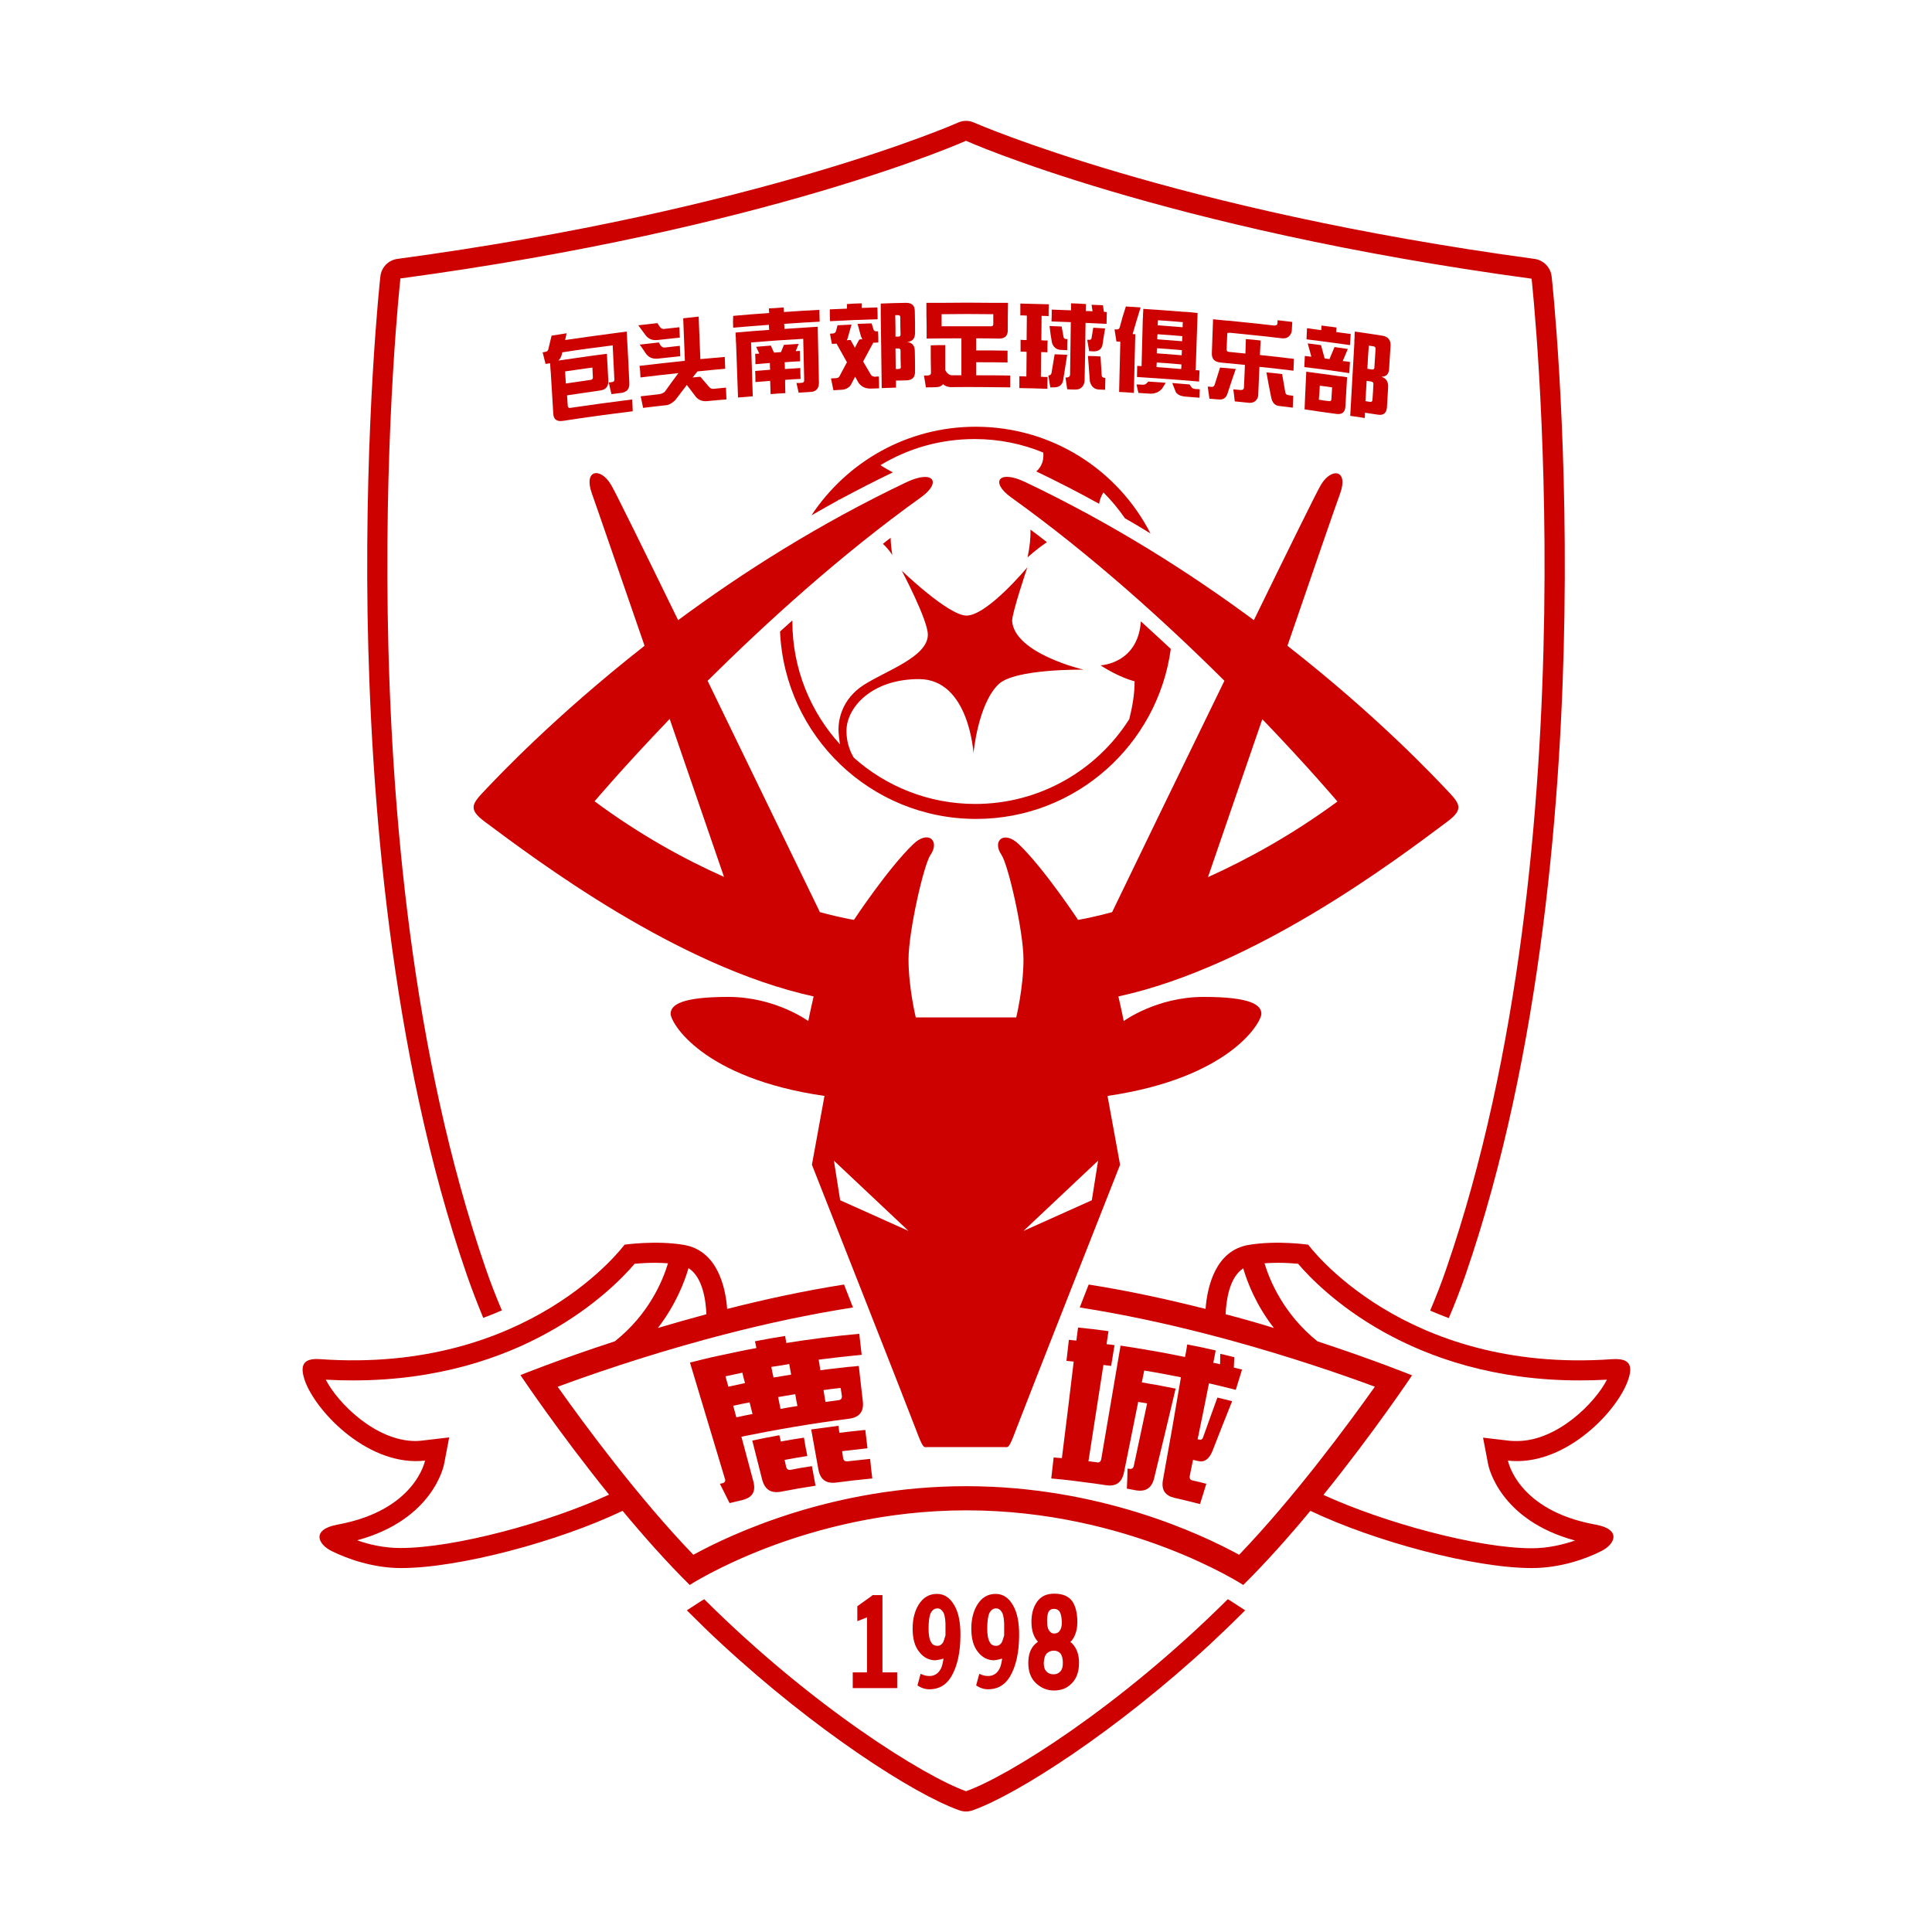
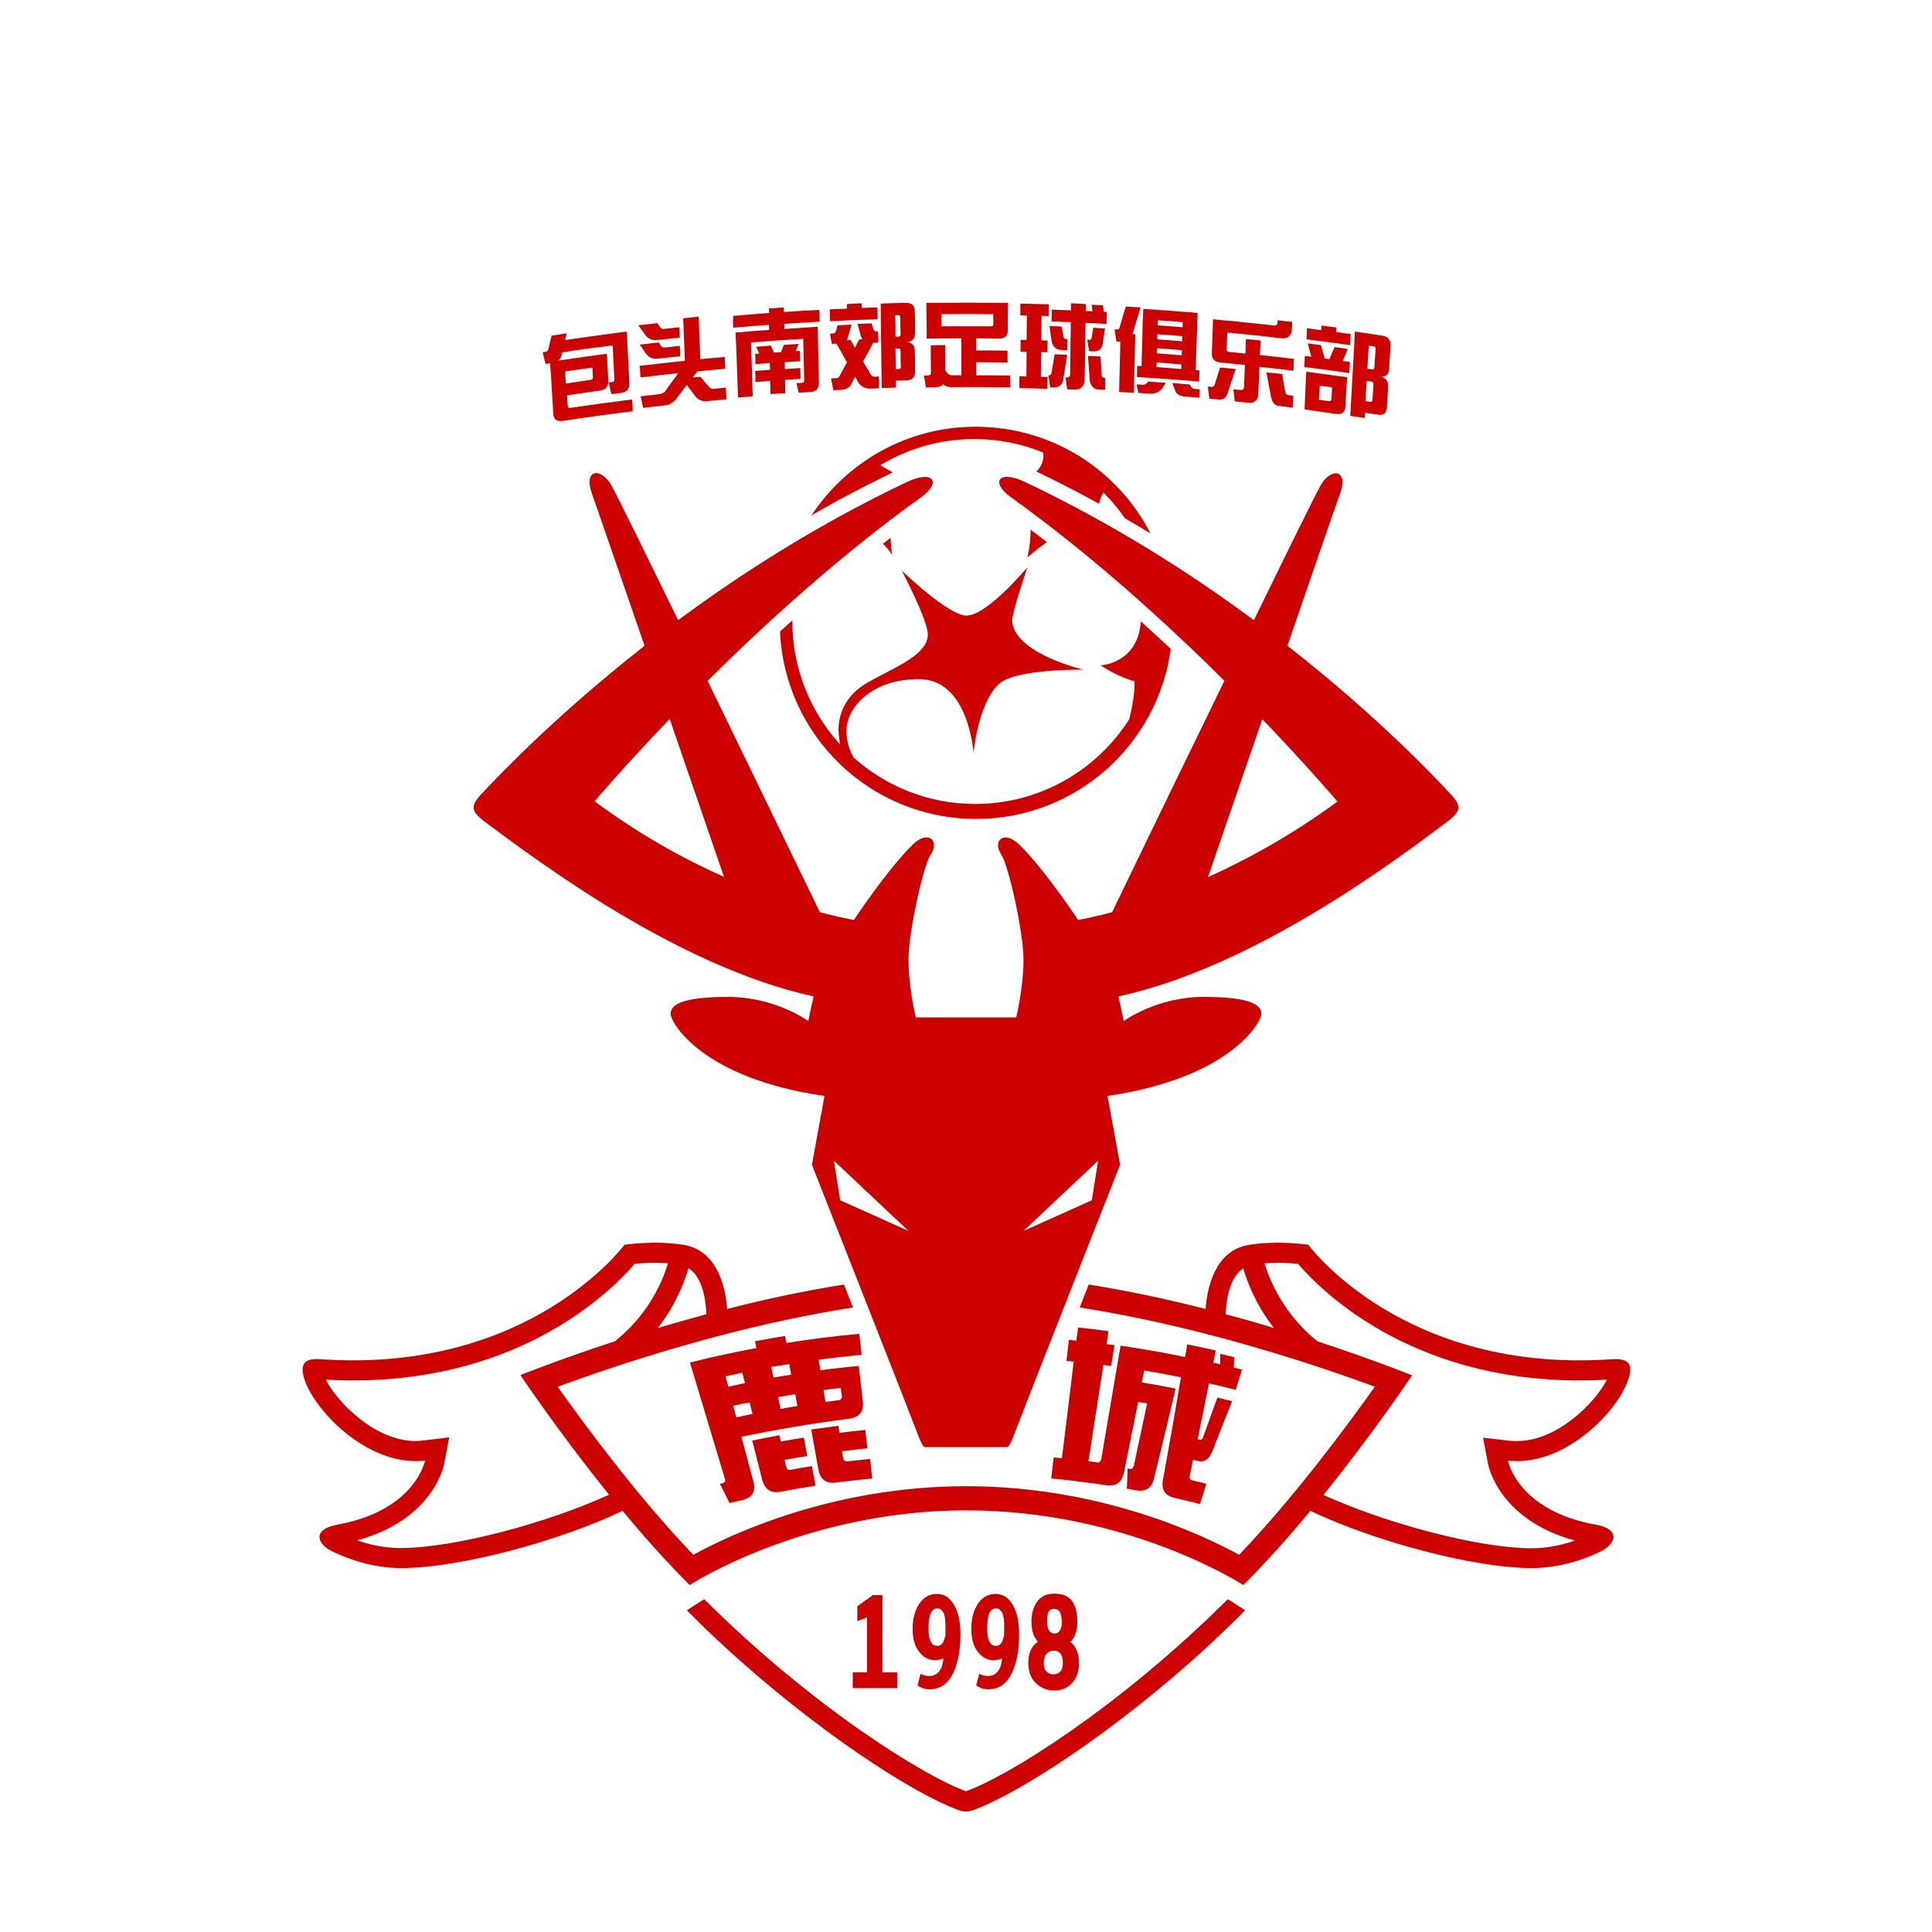
<svg xmlns="http://www.w3.org/2000/svg" version="1.1" x="0px" y="0px" viewBox="0 0 800 800" enable-background="new 0 0 800 800" xml:space="preserve">
  <g>
-     <path fill="#CD0100" d="M193.3,527.9c2.1,6,4.4,12,6.8,17.8c2.7-1,5.2-2,7.7-3.1c-2.4-5.7-4.7-11.5-6.7-17.4   c-61.1-176.8-35.3-409.9-35.3-409.9C318.7,94.7,400,58.3,400,58.3s81.3,36.4,234.2,57.1c0,0,25.7,233.1-35.3,409.9   c-2,5.9-4.3,11.7-6.7,17.4c2.5,1.1,5.1,2.1,7.7,3.1c2.5-5.8,4.8-11.8,6.9-17.8c31.9-92.4,39.9-199.9,41-273.8   c1.2-80-5.2-139.1-5.3-139.7c-0.4-3.8-3.4-6.8-7.1-7.3c-149.7-20.3-231.2-56.1-232-56.4c-2.1-1-4.6-1-6.8,0   c-0.8,0.4-82.3,36.2-232,56.4c-3.8,0.5-6.7,3.5-7.1,7.3c-0.1,0.6-6.5,59.7-5.3,139.7C153.4,328.1,161.4,435.6,193.3,527.9z" />
    <path fill="#CD0100" d="M508.4,662.2c-45,44.8-91.3,73.5-108.4,79.5c-17.1-6.1-63.4-34.7-108.4-79.5c-1.1,0.7-1.7,1-1.8,1.1   l-5.4,3.5c5,5,9.8,9.7,14.5,14c38.6,35.7,79.4,62.1,98.3,68.8c0.9,0.3,1.8,0.5,2.8,0.5s1.9-0.2,2.8-0.5   c18.8-6.7,59.7-33.1,98.3-68.8c4.6-4.3,9.5-9,14.5-14l-5.4-3.5C510.1,663.2,509.5,662.8,508.4,662.2z" />
    <path fill="#CD0100" d="M347,207.2c0.1-0.1,0.2-0.3,0.3-0.4c0,0,0.1,0.1,0.1,0.2c7.4-4,14.8-7.8,22.3-11.4c-2.1-1.1-3.8-2.1-5.1-3   c11.4-6.9,24.7-10.8,39-10.8c10.1,0,19.7,2,28.4,5.6c0.2,2.3-0.1,5.4-2.9,7.8c8.7,4.2,17.4,8.6,26,13.4c0.3-1.7,0.9-3.3,1.8-4.7   c3.3,3.3,6.3,6.9,8.9,10.7c3.5,2,7.1,4.1,10.6,6.3c-13.5-26.3-40.8-44.2-72.4-44.2c-28.4,0-53.4,14.6-68,36.7   C339.8,211.2,343.4,209.2,347,207.2z" />
    <path fill="#CD0100" d="M368.8,222.7c-1.1,0.8-2.1,1.6-3.2,2.5c2.7,2.5,3.9,4.7,3.9,4.7C369.1,227.3,368.8,224.9,368.8,222.7z" />
    <path fill="#CD0100" d="M400.2,254.9c-7.5,0-26.8-18.6-26.8-18.6s10.8,20.4,10.8,26.5c0,9.2-17.3,14.9-26.5,20.8   c-9.2,5.9-10.5,14.5-10.5,18.4c0,1.7,0.3,4,0.6,6.2c-12.2-13.4-19.7-31.3-19.7-50.9c0-0.1,0-0.3,0-0.4c-1.7,1.5-3.4,3.1-5.1,4.6   c1.9,43.2,37.5,77.6,81.2,77.6c41.2,0,75.2-30.7,80.6-70.4c-4.2-3.9-8.3-7.7-12.4-11.4c-1.2,17.6-16.7,18.2-16.7,18.2   c8,5.2,14.1,6.6,14.1,6.6c0.1,5-1,11-2.2,15.7c-13.4,21.1-37,35.1-63.8,35.1c-19.3,0-37-7.3-50.3-19.2c-1.6-2.7-3-6.4-3-11   c0-9.8,10.5-21.5,30-21.5c20.8,0,22.6,30.7,22.6,30.7s1.8-20.2,10.3-28.5c6.7-6.6,35.3-6.1,35.3-6.1s-28.5-6.6-29.6-20.1   c-0.2-3,6.3-22.3,6.3-22.3S408.8,254.9,400.2,254.9z" />
    <path fill="#CD0100" d="M433.5,224.5c-2.3-1.8-4.5-3.5-6.8-5.2c0.1,3.3-0.3,7.1-1.2,11.5C425.5,230.8,428.8,227.7,433.5,224.5z" />
    <path fill="#CD0100" d="M598.5,326.5c-4.4-4.6-27.8-29.7-65.4-59.1c10.8-31.5,20.2-58.7,21.8-63c3.6-9.9-3.5-11-7.9-3.7   c-1.6,2.6-13.3,26.4-27.8,56.1c-26.3-19.5-58.3-39.9-94.7-57.2c-11.1-5.3-14.5,0.1-5.9,6.3c33.4,23.9,64.5,52.2,88.4,76   c-18.4,37.8-38.1,78.3-46.5,95.8c-8.9,2.4-14.1,3.2-14.1,3.2s-14-21.2-24.5-31.3c-6.3-6-11.2-1.4-7.2,4.4   c2.8,4.1,9.1,31.7,9.1,43.3s-3,24-3,24H400h-20.8c0,0-3-12.4-3-24s6.3-39.3,9.1-43.3c4-5.8-0.9-10.5-7.2-4.4   c-10.5,10.1-24.5,31.3-24.5,31.3s-5.2-0.8-14.1-3.2c-8.5-17.5-28.1-57.9-46.5-95.8c23.9-23.7,55-52.1,88.4-76   c8.6-6.2,5.2-11.5-5.9-6.3c-36.4,17.3-68.4,37.7-94.7,57.2c-14.5-29.7-26.2-53.5-27.8-56.1c-4.4-7.4-11.5-6.3-7.9,3.7   c1.6,4.4,10.9,31.5,21.8,63c-37.6,29.5-61,54.5-65.4,59.1c-5.9,6.2-8.1,8.3-0.7,13.8c21,15.6,79.5,59.9,136.1,72.3   c0,0-1.8,7.9-2.2,10.2c0,0-13.6-10-33.1-10c-19.5,0-23.9,3.3-23.9,7c0,3.7,13.1,26.7,63.7,34l-5.2,28.5c0,0,39.6,100.4,42.9,109.2   c3.3,8.8,3.3,7.7,5.2,7.7s15.7,0,15.7,0s13.8,0,15.7,0s1.9,1.1,5.2-7.7c3.3-8.8,42.9-109.2,42.9-109.2l-5.2-28.5   c50.6-7.4,63.7-30.4,63.7-34c0-3.7-4.4-7-23.9-7c-19.5,0-33.1,10-33.1,10c-0.4-2.3-2.2-10.2-2.2-10.2   c56.6-12.3,115.1-56.6,136.1-72.3C606.6,334.8,604.4,332.7,598.5,326.5z M246.2,331.8c0,0,11.8-14,31.1-34.1   c8.9,25.8,17.4,50.6,22.5,65.4C283.6,355.9,265.1,345.8,246.2,331.8z M347.9,497l-2.6-16.4l30.9,29.1L347.9,497z M452.1,497   l-28.3,12.7l30.9-29.1L452.1,497z M500.2,363.2c5.1-14.8,13.6-39.7,22.5-65.4c19.3,20.1,31.1,34.1,31.1,34.1   C534.9,345.8,516.4,355.9,500.2,363.2z" />
    <polygon fill="#CD0100" points="353.1,692.5 353.1,699 359,699 365.4,699 371.5,699 371.5,692.5 365.4,692.5 365.4,667.2    365.4,660.5 361.4,660.5 361.3,660.5 361.2,660.6 361.2,660.6 361.1,660.7 361,660.8 360.7,661 360.6,661.1 355,665.1 355,671.3    359,669.7 359,692.5  " />
    <path fill="#CD0100" d="M384.9,694c-1.3,0-2.5-0.3-3.7-0.9l-1.3,4.8c1.5,1,3.1,1.6,5,1.6c3.8,0,6.8-1.7,8.9-5.1   c2.6-4.3,3.9-10.2,3.9-17.5c0-5.2-0.8-9.2-2.5-12.1c-1.8-3.2-4.2-4.8-7.2-4.8c-3.3,0-5.8,1.5-7.7,4.6c-1.6,2.7-2.4,5.9-2.4,9.8   c0,4.2,0.9,7.4,2.8,9.7c1.7,2.2,3.9,3.3,6.4,3.4c1.3-0.1,2.5-0.4,3.6-0.7c-0.2,1.4-0.5,2.6-0.8,3.5   C388.9,692.7,387.2,694,384.9,694z M390.5,680.1c-0.6,0.9-1.3,1.4-2.3,1.4c-1.3,0-2.2-0.5-2.7-1.6c-0.7-1.2-1-3-1-5.6   c0-2.9,0.3-5.1,0.9-6.4c0.7-1.3,1.6-1.9,2.8-1.9c1,0,1.8,0.6,2.5,1.8c0.6,1.3,0.9,3.5,0.8,6.6c0,0.7,0,1.4,0,2.2c0,0.2,0,0.4,0,0.6   C391.1,678.4,390.9,679.3,390.5,680.1z" />
    <path fill="#CD0100" d="M409.2,694c-1.3,0-2.5-0.3-3.7-0.9l-1.3,4.8c1.5,1,3.1,1.6,5,1.6c3.8,0,6.8-1.7,8.9-5.1   c2.6-4.3,3.9-10.2,3.9-17.5c0-5.2-0.8-9.2-2.5-12.1c-1.8-3.2-4.2-4.8-7.2-4.8c-3.3,0-5.8,1.5-7.7,4.6c-1.6,2.7-2.4,5.9-2.4,9.8   c0,4.2,0.9,7.4,2.8,9.7c1.7,2.2,3.9,3.3,6.4,3.4c1.3-0.1,2.5-0.4,3.6-0.7c-0.2,1.4-0.5,2.6-0.8,3.5   C413.2,692.7,411.5,694,409.2,694z M414.8,680.1c-0.6,0.9-1.3,1.4-2.3,1.4c-1.3,0-2.2-0.5-2.7-1.6c-0.7-1.2-1-3-1-5.6   c0-2.9,0.3-5.1,0.9-6.4c0.7-1.3,1.6-1.9,2.8-1.9c1,0,1.8,0.6,2.5,1.8c0.6,1.3,0.9,3.5,0.8,6.6c0,0.7,0,1.4,0,2.2c0,0.2,0,0.4,0,0.6   C415.4,678.4,415.2,679.3,414.8,680.1z" />
    <path fill="#CD0100" d="M425.8,688.6c0,3.5,1,6.3,3.1,8.3c2.1,2,4.6,3.1,7.5,3.1c2.8,0,5.1-0.8,6.9-2.5c2.3-2,3.5-5,3.5-9   c0-3.3-0.9-5.8-2.6-7.7c-0.3-0.4-0.7-0.7-1-0.9c0.2-0.2,0.4-0.4,0.6-0.6c1.5-1.9,2.3-4.5,2.3-7.7c0-3.6-0.7-6.4-2-8.4   c-1.5-2.2-4-3.3-7.6-3.3c-3.3,0-5.7,1.2-7.3,3.7c-1.4,2.1-2.1,4.8-2.1,8c0,3.5,0.9,6.3,2.7,8.2c-0.4,0.3-0.8,0.6-1.2,1   C426.7,682.6,425.8,685.2,425.8,688.6z M434.1,667.6c0.4-0.9,1.2-1.4,2.3-1.4c1.2,0,2.1,0.5,2.6,1.6c0.4,0.9,0.6,2.2,0.7,3.9   c0,1.6-0.3,2.7-0.9,3.6c-0.6,0.8-1.3,1.1-2.3,1.1c-0.9,0-1.5-0.4-2-1.1c-0.6-0.8-0.9-2-0.9-3.6C433.5,670,433.7,668.6,434.1,667.6z    M433.4,684.7c0.8-0.8,1.8-1.2,3-1.2c1.1,0,2.1,0.4,2.8,1.3c0.6,0.8,0.9,2.1,0.9,3.8c0,1.6-0.3,2.7-1,3.5c-0.8,0.8-1.7,1.2-2.8,1.2   c-1.3,0-2.3-0.4-3-1.2c-0.8-0.8-1.1-2-1.1-3.5C432.3,686.9,432.6,685.6,433.4,684.7z" />
    <path fill="#CD0100" d="M323.3,617.7c5.7-1.1,8.6-1.6,14.4-2.5c-0.6-3.2-0.9-4.8-1.5-8.1c-3.5,0.5-5.2,0.8-8.7,1.5   c-1.1,0.2-1.7-0.2-2-1.3c-0.2-1.1-0.4-1.7-0.6-2.8c3.8-0.7,5.6-1,9.4-1.6c-0.6-3-0.9-4.5-1.4-7.6c-3.9,0.6-5.8,0.9-9.6,1.6   c-0.2-1-0.3-1.6-0.6-2.6c-4.5,0.8-6.7,1.3-11.2,2.2c1.6,6.5,2.5,9.7,4.1,16.2C316.7,616.8,319.2,618.4,323.3,617.7z" />
    <path fill="#CD0100" d="M346.2,613.9c6-0.8,9-1.1,15-1.7c-0.4-3.3-0.6-4.9-0.9-8.1c-3.7,0.4-5.6,0.6-9.3,1   c-1.1,0.1-1.7-0.3-1.9-1.4c-0.2-1.1-0.2-1.7-0.4-2.8c4.2-0.5,6.3-0.7,10.5-1.2c-0.4-3-0.5-4.6-0.9-7.6c-4.3,0.4-6.5,0.7-10.7,1.2   c-0.2-1.1-0.3-1.7-0.4-2.9c-4.5,0.6-6.8,0.9-11.3,1.5c1.2,6.7,1.8,10,3,16.7C339.7,612.7,342.1,614.4,346.2,613.9z" />
    <path fill="#CD0100" d="M299.1,614.2c-0.4,0.1-0.6,0.1-1,0.2c1.6,3.2,2.4,4.8,4,8c2.2-0.5,3.2-0.8,5.4-1.3c4-1,5.5-3.4,4.5-7.5   c-2-7.5-3-11.2-5-18.7c14.7-3,29.4-5.5,44.3-7.4c4.4-0.5,6.4-2.8,6-7c-0.7-6-1-9-1.7-14.9c-1.7,0.2-2.6,0.3-4.3,0.4   c-1.7,0.2-2.6,0.3-4.3,0.5c-2.9,0.3-4.4,0.5-7.3,0.9c-0.3-1.8-0.4-2.6-0.7-4.4c7.1-0.9,10.7-1.3,17.8-2c-0.4-3.5-0.6-5.2-1-8.7   c-10.1,0.9-20.2,2.2-30.2,3.8c-0.2-1.1-0.3-1.7-0.5-2.9c-5,0.8-7.5,1.2-12.5,2.2c0.3,1.1,0.4,1.7,0.6,2.8   c-6.1,1.1-9.1,1.8-15.2,3.1c-2.5,0.5-3.7,0.8-6.2,1.4c-2.4,0.6-3.7,0.9-6.1,1.5c4.8,16,9.6,31.9,14.4,47.9   C300.6,613.2,300.2,613.9,299.1,614.2z M348.1,574.7c0.2,1.3,0.3,2,0.5,3.3c0.1,1.1-0.4,1.7-1.5,1.8c-2.1,0.3-3.2,0.4-5.3,0.7   c-0.3-2-0.5-2.9-0.8-4.9C343.8,575.2,345.3,575,348.1,574.7z M330.2,582.2c-2.8,0.4-4.2,0.7-7,1.2c-0.4-1.9-0.6-2.9-1-4.9   c2.8-0.5,4.3-0.7,7.1-1.2C329.6,579.2,329.8,580.2,330.2,582.2z M326.8,564.8c0.3,1.8,0.5,2.6,0.8,4.4c-2.9,0.5-4.4,0.7-7.3,1.2   c-0.4-1.7-0.6-2.6-0.9-4.4C322.4,565.6,323.9,565.3,326.8,564.8z M311.6,585.5c-2.7,0.5-4,0.8-6.7,1.4c-0.5-1.9-0.8-2.9-1.3-4.8   c2.7-0.6,4.1-0.9,6.8-1.4C310.9,582.6,311.1,583.6,311.6,585.5z M307.4,568.4c0.4,1.7,0.6,2.6,1.1,4.3c-2.8,0.6-4.2,0.9-6.9,1.5   c-0.5-1.7-0.7-2.6-1.2-4.3C303.2,569.3,304.6,569,307.4,568.4z" />
    <path fill="#CD0100" d="M446.4,549.7c-0.3,2.2-0.4,3.3-0.7,5.4c-1.2-0.1-1.8-0.2-3.1-0.3c-0.4,3.5-0.6,5.2-1,8.7   c1.2,0.1,1.8,0.2,3,0.3c-1.6,13.3-3.2,26.7-4.9,40c-1.4-0.1-2.1-0.2-3.4-0.3c-0.4,3.5-0.6,5.2-1,8.7c6.6,0.6,9.8,1,16.4,1.9   c0.6,0.1,0.9,0.1,1.6,0.2c1.9,0.3,2.8,0.4,4.7,0.7c4.1,0.6,6.5-1.1,7.4-5.2c2-9.8,3.9-19.5,5.9-29.3c1.5,0.2,2.2,0.4,3.7,0.6   c-2.2,10.3-3.3,15.5-5.5,25.8c-0.2,1.1-0.9,1.5-1.9,1.3c-0.3,0-0.4-0.1-0.7-0.1c-0.1,3.3-0.1,5-0.3,8.3c1.5,0.3,2.2,0.4,3.7,0.7   c4.1,0.7,6.6-0.9,7.6-5c3-12.4,6-24.7,8.9-37.1c-2-0.4-3.1-0.6-5.1-1c-2-0.4-3-0.6-5.1-0.9c-1.5-0.3-2.3-0.4-3.8-0.7   c0.4-2,0.6-2.9,1-4.9c6.1,1,9.1,1.6,15.2,2.8c-2.4,14.3-4.9,28.6-7.5,42.8c-0.6,3.9,1,6.2,4.7,7.1c4.3,1,6.4,1.5,10.7,2.6   c1-3.3,1.6-5,2.6-8.4c-2.3-0.6-3.5-0.9-5.8-1.4c-0.9-0.2-1.3-0.9-1-2.1c0.5-2.6,0.8-3.8,1.3-6.4c0.9,0.2,1.3,0.3,2.2,0.5   c2.5,0.6,4.5-0.8,5.9-4.3c3.2-8.2,4.8-12.3,8.1-20.5c-2.5-0.6-3.7-0.9-6.1-1.5c-2.4,6.6-3.6,9.9-5.9,16.4c-0.3,0.9-0.8,1.2-1.7,1   c-0.2-0.1-0.4-0.1-0.6-0.1c1.9-9.3,2.9-13.9,4.7-23.2c4.4,1,6.7,1.6,11.1,2.7c1-3.3,1.6-5,2.6-8.4c-1.3-0.3-2-0.5-3.4-0.8   c0.1-1.7,0.1-2.6,0.2-4.3c-2.3-0.6-3.5-0.9-5.8-1.4c0,1.7-0.1,2.6-0.1,4.3c-1.1-0.3-1.7-0.4-2.8-0.6c0.4-2.1,0.6-3.1,1-5.1   c-4.7-1.1-7.1-1.6-11.8-2.5c-0.3,2.1-0.5,3.1-0.9,5.2c-6-1.2-8.9-1.8-14.9-2.8c-2.4-0.4-3.6-0.6-5.9-1c-2.3-0.4-3.5-0.5-5.9-0.9   c-2.7,15.7-5.3,31.4-8,47c-0.1,0.8-0.6,1.3-1.3,1.4c-0.2,0-0.4-0.1-0.6-0.1c-0.9-0.1-1.4-0.2-2.3-0.3c-0.4-0.1-0.7-0.1-1.1-0.1   c2.1-13.3,4.1-26.6,6.2-39.9c1.3,0.2,1.9,0.2,3.2,0.4c0.6-3.4,0.8-5.2,1.4-8.6c-1.3-0.2-2-0.3-3.3-0.4c0.3-2.2,0.5-3.3,0.8-5.4   C453.9,550.5,451.4,550.2,446.4,549.7z" />
    <path fill="#CD0100" d="M228.4,139c-0.5,2.2-0.8,3.3-1.3,5.4c-0.1,0.8-0.6,1.2-1.3,1.3c-0.4,0.1-0.7,0.1-1.1,0.2   c0.5,1.9,0.7,2.9,1.2,4.8c0.8-0.1,1.1-0.2,1.9-0.3c0,0.8,0.1,1.1,0.1,1.9c0.1,1,0.1,1.5,0.2,2.5c0.4,6.6,0.6,9.9,1,16.5   c0.1,2.3,1.4,3.3,3.8,3c9.7-1.5,19.4-2.8,29.1-4c-0.1-2-0.1-2.9-0.2-4.9c-10.3,1.3-15.4,2-25.7,3.5c-0.6,0.1-0.9-0.2-1-0.8   c-0.1-1.7-0.2-2.6-0.3-4.4c5.5-0.8,8.2-1.2,13.7-2c2.3-0.3,3.5-1.7,3.4-4c-0.2-4.5-0.4-6.7-0.6-11.2c-1.2,0.2-1.8,0.2-3.1,0.4   c-1.2,0.2-1.8,0.2-3,0.4c-5.6,0.8-8.4,1.2-14,2c0.7-0.6,1.1-1.4,1.4-2.4c0.1-0.4,0.1-0.6,0.2-1c8.3-1.3,12.5-1.8,20.9-2.9   c0.3,5.7,0.4,8.5,0.7,14.2c0,0.6-0.3,0.9-0.9,1c-0.6,0.1-0.8,0.1-1.4,0.2c0.4,1.9,0.6,2.9,1.1,4.8c1.6-0.2,2.4-0.3,4-0.5   c2.3-0.3,3.5-1.6,3.4-4c-0.4-8.6-0.6-12.8-1.1-21.4c-1.2,0.2-1.8,0.2-3.1,0.4c-1.2,0.2-1.8,0.2-3,0.4c-7.8,1-11.6,1.6-19.4,2.7   c0.3-1.1,0.4-1.7,0.6-2.8C232,138.4,230.8,138.6,228.4,139z M245.3,152.2c0.1,1.6,0.1,2.4,0.2,4.1c0,0.6-0.3,0.9-0.9,1   c-4.1,0.6-6.2,0.9-10.3,1.5c-0.1-2-0.2-3-0.3-5C238.6,153.1,240.8,152.8,245.3,152.2z" />
    <path fill="#CD0100" d="M275.3,143.9c-0.7,0.1-1.3-0.2-1.8-0.9c-0.3-0.5-0.4-0.7-0.7-1.2c-3.1,0.4-4.7,0.5-7.9,0.9   c1,1.4,1.5,2.1,2.4,3.5c1.2,1.8,2.9,2.5,5.1,2.3c3.7-0.4,5.6-0.6,9.3-1c-0.1-1.7-0.1-2.6-0.2-4.3   C279.1,143.5,277.8,143.6,275.3,143.9z" />
    <path fill="#CD0100" d="M275,136.2c-0.7,0.1-1.3-0.2-1.8-0.9c-0.4-0.6-0.6-0.9-1-1.5c-3.2,0.4-4.7,0.5-7.9,0.9   c1.1,1.5,1.7,2.3,2.8,3.8c1.2,1.8,2.9,2.5,5.1,2.3c3.7-0.4,5.6-0.6,9.3-1c-0.1-1.7-0.1-2.6-0.2-4.3   C278.8,135.8,277.5,135.9,275,136.2z" />
    <path fill="#CD0100" d="M265.2,156.3c6.3-0.8,9.4-1.1,15.7-1.8c-2.3,3.1-3.4,4.6-5.6,7.7c-0.7,0.6-1.6,1-2.9,1.1   c-2.8,0.3-4.2,0.5-7.1,0.8c0.4,1.9,0.6,2.9,1,4.8c3.8-0.5,5.7-0.7,9.5-1.1c1.2-0.1,2.4-0.8,3.8-2.1c1.9-2.5,2.9-3.8,4.8-6.3   c1.3,1.7,1.9,2.5,3.2,4.2c1.2,1.9,3,2.7,5.2,2.5c3.2-0.3,4.8-0.5,8-0.7c-0.1-2-0.1-2.9-0.2-4.9c-2,0.2-3.1,0.3-5.1,0.5   c-0.8,0.1-1.4-0.2-1.9-0.8c-1.4-1.7-2.2-2.5-3.6-4.2c-1.3,0.1-1.9,0.2-3.2,0.3c0.8-1,1.2-1.5,2-2.5c4.6-0.5,6.9-0.7,11.5-1.1   c-0.1-2-0.1-2.9-0.2-4.9c-4,0.4-6,0.5-10.1,0.9c-0.3-7.1-0.4-10.6-0.7-17.6c-2.6,0.3-3.9,0.4-6.4,0.7c0.3,7.1,0.4,10.6,0.7,17.6   c-7.5,0.8-11.3,1.2-18.8,2.1C265.1,153.3,265.1,154.3,265.2,156.3z" />
    <path fill="#CD0100" d="M303.6,135.7c5.9-0.5,8.9-0.8,14.8-1.2c0,0.8,0,1.2,0.1,2.1c-5.6,0.4-8.4,0.6-13.9,1.1c0,0.9,0,1.4,0.1,2.3   c0,0.9,0,1.4,0.1,2.3c0.3,8.9,0.5,13.4,0.8,22.3c2.4-0.2,3.6-0.3,6.1-0.5c-0.3-8.9-0.4-13.4-0.7-22.3c8.6-0.7,12.9-1,21.6-1.5   c0.2,6.9,0.2,10.3,0.4,17.2c0,0.6-0.3,0.9-0.9,1c-0.9,0.1-1.4,0.1-2.3,0.1c0.4,1.6,0.5,2.4,0.9,4c2-0.1,2.9-0.2,4.9-0.3   c2.3-0.1,3.5-1.4,3.5-3.8c-0.2-9.3-0.3-13.9-0.5-23.2c-1.2,0.1-1.8,0.1-3.1,0.2c-1.2,0.1-1.8,0.1-3,0.2c-3.1,0.2-4.6,0.3-7.7,0.5   c0-0.8,0-1.2-0.1-2.1c5.9-0.4,8.8-0.6,14.7-0.9c0-2-0.1-2.9-0.1-4.9c-5.9,0.3-8.8,0.5-14.7,0.9c0-0.8,0-1.2-0.1-1.9   c-2.5,0.2-3.7,0.3-6.1,0.4c0,0.8,0,1.2,0.1,1.9c-6,0.4-8.9,0.7-14.9,1.2C303.5,132.8,303.5,133.8,303.6,135.7z" />
    <path fill="#CD0100" d="M331.4,152.4c-2.6,0.2-3.8,0.2-6.4,0.4c0-1.1,0-1.7-0.1-2.8c2.6-0.2,3.9-0.3,6.4-0.4c0-1.7-0.1-2.6-0.1-4.3   c-0.7,0-1,0.1-1.7,0.1c0.5-1.2,0.7-1.8,1.2-3c-2.4,0.2-3.7,0.2-6.1,0.4c-0.5,1.2-0.7,1.8-1.2,3c-1.2,0.1-1.8,0.1-2.9,0.2   c-0.5-1.1-0.8-1.7-1.3-2.9c-2.4,0.2-3.7,0.3-6.1,0.5c0.5,1.1,0.8,1.7,1.3,2.8c-0.7,0.1-1,0.1-1.7,0.1c0.1,1.7,0.1,2.6,0.1,4.3   c2.4-0.2,3.6-0.3,6-0.5c0,1.1,0,1.7,0.1,2.8c-2.5,0.2-3.7,0.3-6.2,0.5c0.1,1.8,0.1,2.8,0.1,4.6c2.5-0.2,3.7-0.3,6.1-0.5   c0.1,2.2,0.1,3.3,0.2,5.5c2.4-0.2,3.6-0.3,6.1-0.4c-0.1-2.2-0.1-3.3-0.1-5.5c2.6-0.2,3.8-0.3,6.4-0.4   C331.4,155.1,331.4,154.2,331.4,152.4z" />
    <path fill="#CD0100" d="M378.9,137.8c0-3.6,0-5.3-0.1-8.9c0-2.4-1.2-3.5-3.6-3.5c-4.2,0.1-6.3,0.1-10.5,0.3c0,1,0,1.5,0,2.4   c0,1,0,1.5,0,2.5c0.1,10,0.3,20.1,0.4,30.1c2.4-0.1,3.6-0.1,5.9-0.2c0-1.2,0-1.7,0-2.9c1.8,0,2.7-0.1,4.4-0.1   c2.4-0.1,3.5-1.3,3.5-3.6c0-3.4,0-5.1-0.1-8.5c0-2.3-1.1-3.5-3.1-3.8C377.9,141.4,378.9,140.1,378.9,137.8z M370.7,130.5   c0.5,0,0.7,0,1.2,0c0.6,0,0.9,0.3,0.9,0.9c0,2.8,0,4.3,0.1,7.1c0,0.6-0.3,0.9-0.9,0.9c-0.5,0-0.7,0-1.2,0   C370.8,135.8,370.8,134,370.7,130.5z M372.1,152.8c-0.5,0-0.7,0-1.2,0c0-3.4-0.1-5.1-0.1-8.5c0.5,0,0.7,0,1.2,0   c0.6,0,0.9,0.3,0.9,0.9c0,2.7,0,4,0.1,6.7C373.1,152.4,372.8,152.8,372.1,152.8z" />
    <path fill="#CD0100" d="M344.5,142.4c0.7,0,1.1-0.1,1.9-0.1c1.7,3.1,2.6,4.6,4.3,7.7c-1.3,2.4-1.9,3.6-3.2,6   c-0.3,0.4-0.8,0.6-1.6,0.6c-0.7,0-1.1,0.1-1.8,0.1c0.4,1.9,0.6,2.9,1,4.9c1.3-0.1,2-0.1,3.3-0.2c1.7-0.1,3-0.7,3.9-2   c0.7-1.4,1.1-2.1,1.8-3.4c0.6,1,0.8,1.5,1.4,2.5c1.2,1.7,3,2.5,5.3,2.4c1.3,0,1.9-0.1,3.2-0.1c0-2,0-2.9-0.1-4.9   c-0.6,0-0.9,0-1.5,0.1c-0.7,0-1.2-0.2-1.7-0.7c-1.3-2.2-2-3.4-3.3-5.6c1.7-3.1,2.5-4.7,4.2-7.8c0.8,0,1.3,0,2.1-0.1   c0-1.8,0-2.8-0.1-4.6c-0.3,0-0.4,0-0.7,0c-0.7,0-1.1-0.3-1.2-0.8c-0.3-1-0.5-1.5-0.8-2.5c-2.3,0.1-3.5,0.1-5.8,0.2   c0.5,1.9,0.8,2.9,1.3,4.8c0.2,0.6,0.4,1.1,0.7,1.6c-0.5,0-0.8,0-1.3,0.1c-0.7,1.3-1.1,2-1.8,3.4c-0.7-1.3-1.1-1.9-1.8-3.2   c-0.6,0-1,0-1.6,0.1c0.2-0.3,0.4-0.7,0.5-1.2c0.6-2.1,0.9-3.2,1.5-5.3c-2.3,0.1-3.5,0.2-5.8,0.3c-0.2,0.9-0.4,1.4-0.6,2.3   c-0.2,0.7-0.6,1-1.3,1.1c-0.5,0-0.7,0-1.2,0.1C343.9,139.7,344.1,140.6,344.5,142.4z" />
    <path fill="#CD0100" d="M343.7,133c7.9-0.4,11.8-0.6,19.7-0.8c0-2,0-2.9-0.1-4.9c-2.6,0.1-3.9,0.1-6.5,0.2c0-0.8,0-1.2,0-1.9   c-2.5,0.1-3.7,0.1-6.1,0.3c0,0.8,0,1.2,0,1.9c-2.8,0.1-4.3,0.2-7.1,0.3C343.6,130,343.6,131,343.7,133z" />
    <path fill="#CD0100" d="M384.2,155.5c-0.7,0-1,0-1.6,0c0.3,2,0.5,2.9,0.8,4.9c1.8,0,2.7,0,4.4-0.1c1.1,0,2-0.4,2.7-1.2   c0.8,0.7,1.8,1.1,3,1.2c9.9-0.1,14.9,0,24.8,0.1c0-2,0-2.9,0-4.9c-5.7-0.1-8.5-0.1-14.1-0.1c0-2.2,0-3.3,0-5.4c5.2,0,7.8,0,13,0.1   c0-2,0-2.9,0-4.9c-5.2-0.1-7.8-0.1-13-0.1c0-2,0-3,0-5c3.8,0,5.7,0,9.5,0.1c2.4,0,3.6-1.1,3.6-3.5c0-4.5,0-6.8,0.1-11.3   c-1.2,0-1.9,0-3.1,0c-1.2,0-1.8,0-3.1,0c-8.6-0.1-12.8-0.1-21.4,0c-1.2,0-1.9,0-3.1,0c-1.2,0-1.8,0-3.1,0c0,4,0,5.9,0.1,9.9   c0,1,0,1.5,0,2.4c0,1,0,1.5,0,2.5c5.7-0.1,8.6-0.1,14.4-0.1c0,6.1,0,9.2,0,15.3c-1.6,0-2.4,0-4,0c-1.1-0.1-2-0.8-2.7-2.2   c0-4.1,0-6.2,0-10.3c-2.4,0-3.6,0-6,0.1c0,4.5,0,6.8,0.1,11.3c0,0.4-0.1,0.7-0.3,0.9C385,155.3,384.7,155.4,384.2,155.5z    M389.9,135.1c0-2,0-3,0-5c8.5-0.1,12.8-0.1,21.4,0c0,1.6,0,2.4,0,4.1c0,0.6-0.3,0.9-0.9,0.9C402.1,135.1,398,135.1,389.9,135.1z" />
    <path fill="#CD0100" d="M422.1,155.8c0,2,0,2.9,0,4.9c4.7,0.1,7,0.1,11.6,0.3c0-2,0-2.9,0.1-4.9c-1.1,0-1.7,0-2.8-0.1   c0-4.1,0.1-6.1,0.1-10.2c1.1,0,1.6,0,2.6,0.1c0-2,0-2.9,0.1-4.9c-1.1,0-1.6,0-2.6-0.1c0-4,0.1-6.1,0.1-10.1c1.2,0,1.8,0,2.9,0.1   c0-2,0-2.9,0.1-4.9c-4.7-0.1-7.1-0.2-11.8-0.3c0,2,0,2.9,0,4.9c1.1,0,1.6,0,2.7,0.1c0,4-0.1,6.1-0.1,10.1c-1,0-1.5,0-2.5-0.1   c0,2,0,2.9,0,4.9c1,0,1.5,0,2.5,0.1c0,4.1-0.1,6.1-0.1,10.2C423.8,155.8,423.3,155.8,422.1,155.8z" />
    <path fill="#CD0100" d="M434.1,155.5c0.3,2,0.5,3,0.8,4.9c0.5,0,0.7,0,1.2,0c2.3,0.1,3.7-0.9,4.1-2.8c0.7-4.3,1-6.4,1.7-10.7   c-2.1-0.1-3.1-0.1-5.2-0.2c-0.5,3.1-0.8,4.7-1.3,7.8c-0.2,0.6-0.5,0.9-1,0.9C434.3,155.5,434.3,155.5,434.1,155.5z" />
    <path fill="#CD0100" d="M456.2,155.6c-0.2-3.2-0.3-4.8-0.5-8c-2.1-0.1-3.1-0.2-5.2-0.2c0.3,4.3,0.5,6.4,0.8,10.6   c0.6,2.1,1.8,3.2,3.8,3.3c1,0,1.5,0.1,2.5,0.1c0-2,0.1-2.9,0.1-4.9c0,0-0.1,0-0.1,0C456.7,156.4,456.3,156.1,456.2,155.6z" />
    <path fill="#CD0100" d="M435.6,141.9c0.6,1.9,1.8,2.9,3.8,3c1,0,1.5,0.1,2.5,0.1c0-1.8,0-2.8,0.1-4.6c-0.2,0-0.2,0-0.4,0   c-0.7,0-1.1-0.3-1.2-0.8c-0.3-1.8-0.5-2.7-0.8-4.4c-2-0.1-3-0.1-5-0.2C434.9,137.8,435.1,139.2,435.6,141.9z" />
    <path fill="#CD0100" d="M443.5,125.6c0,1.2,0,1.8,0,2.9c-3.2-0.1-4.8-0.2-8-0.3c0,2,0,2.9-0.1,4.9c3.2,0.1,4.8,0.2,8,0.3   c-0.1,8.6-0.2,12.9-0.3,21.6c0,0.4-0.1,0.7-0.3,0.9c-0.2,0.2-0.6,0.4-1.1,0.4c-0.2,0-0.3,0-0.5,0c0.3,2,0.4,3,0.7,4.9   c1.4,0.1,2.1,0.1,3.5,0.1c1.1,0,2-0.3,2.7-1.1c0.6-0.7,0.9-1.5,1-2.4c0.2-9.7,0.3-14.5,0.4-24.1c3.5,0.2,5.2,0.2,8.7,0.4   c0-2,0.1-2.9,0.1-4.9c-0.5,0-0.7,0-1.2-0.1c-0.2-1.1-0.2-1.6-0.4-2.7c-1.9-0.1-2.8-0.1-4.7-0.2c0.2,1.1,0.2,1.6,0.4,2.7   c-1.1-0.1-1.7-0.1-2.8-0.1c0-1.2,0-1.8,0.1-2.9C447.2,125.7,445.9,125.7,443.5,125.6z" />
    <path fill="#CD0100" d="M452.7,135.7c-0.3,1.7-0.4,2.5-0.7,4.2c-0.1,0.6-0.4,0.9-1,0.8c-0.3,0-0.5,0-0.8,0c0.3,1.9,0.5,2.8,0.8,4.7   c0.6,0,0.8,0,1.4,0.1c2.3,0.1,3.7-0.8,4.1-2.6c0.4-2.8,0.6-4.1,1.1-6.9C455.7,135.9,454.7,135.8,452.7,135.7z" />
    <path fill="#CD0100" d="M463.7,135.4c-0.2,0.7-0.6,1.1-1.4,1c-0.3,0-0.5,0-0.8,0c0.3,2,0.5,3,0.8,5c0.6,0,1,0.1,1.6,0.1   c-0.2,8.3-0.3,12.5-0.5,20.8c2.4,0.1,3.6,0.2,6.1,0.4c0.2-9.7,0.4-14.6,0.6-24.3c-0.4,0-0.6,0-1.1-0.1c1.3-4.4,1.9-6.6,3.3-11   c-2.5-0.2-3.7-0.2-6.1-0.4C465.1,130.2,464.6,132,463.7,135.4z" />
    <path fill="#CD0100" d="M472.9,159.3c-0.9-0.1-1.4-0.1-2.3-0.1c0.3,1.4,0.5,2.1,0.8,3.5c1.8,0.1,2.7,0.2,4.6,0.3   c2.2,0.1,3.9-0.6,5.2-2.1c0.6-0.9,0.9-1.4,1.5-2.4c-2.9-0.2-4.3-0.3-7.2-0.5c-0.3,0.3-0.4,0.4-0.7,0.7   C474.3,159.2,473.7,159.4,472.9,159.3z" />
    <path fill="#CD0100" d="M492.9,129.3c-1.2-0.1-1.8-0.2-3-0.2c-6.6-0.5-9.9-0.8-16.5-1.2c0,0.9,0,1.3-0.1,2.1c0,0.9,0,1.3-0.1,2.2   c-0.2,7.8-0.3,11.6-0.5,19.4c-0.7,0-1.1-0.1-1.8-0.1c0,1.8-0.1,2.8-0.1,4.6c10.3,0.7,15.5,1,25.7,1.9c0.1-1.8,0.1-2.8,0.2-4.6   c-0.6-0.1-1-0.1-1.6-0.1c0.3-9.5,0.5-14.2,0.8-23.7C494.8,129.5,494.2,129.4,492.9,129.3z M489.1,152.8c-4.1-0.3-6.1-0.5-10.2-0.8   c0-0.8,0-1.2,0.1-1.9c4.1,0.3,6.1,0.4,10.2,0.8C489.2,151.6,489.2,152,489.1,152.8z M489.3,147.1c-4.1-0.3-6.2-0.5-10.3-0.8   c0-0.8,0-1.2,0.1-2.1c4.1,0.3,6.2,0.4,10.3,0.8C489.4,145.9,489.3,146.3,489.3,147.1z M489.5,141.3c-4.1-0.3-6.2-0.5-10.3-0.8   c0-0.8,0-1.2,0.1-2.1c4.1,0.3,6.2,0.4,10.3,0.8C489.5,140.1,489.5,140.5,489.5,141.3z M489.7,135.5c-4.1-0.3-6.2-0.5-10.3-0.8   c0-0.8,0-1.2,0.1-2.1c4.1,0.3,6.2,0.4,10.3,0.8C489.7,134.2,489.7,134.7,489.7,135.5z" />
    <path fill="#CD0100" d="M493.3,160.3c-0.3-0.4-0.4-0.7-0.7-1.1c-2.9-0.2-4.3-0.4-7.2-0.6c0.6,1.5,0.9,2.3,1.5,3.8   c0.7,1,1.9,1.6,3.7,1.8c2.4,0.2,3.7,0.3,6.1,0.5c0-1.4,0.1-2.1,0.1-3.5c-0.7-0.1-1-0.1-1.7-0.1C494.2,161,493.6,160.7,493.3,160.3z   " />
    <path fill="#CD0100" d="M500.1,160.1c0.3,2,0.4,3,0.7,5c1.5,0.1,2.3,0.2,3.8,0.3c1.9,0.2,3.1-0.6,3.7-2.5c1.3-4,2-6.1,3.4-10.1   c-2.6-0.3-3.9-0.4-6.5-0.6c-0.9,2.8-1.3,4.2-2.2,7c-0.2,0.7-0.7,1.1-1.4,1C501,160.1,500.7,160.1,500.1,160.1z" />
    <path fill="#CD0100" d="M509.4,137.8c2,0.2,3,0.3,5,0.5c6.7,0.7,10,1,16.6,1.8c1.1,0.1,2.1-0.2,2.8-0.9c0.6-0.6,1-1.4,1.1-2.3   c0.1-1.4,0.1-2.2,0.2-3.6c-2.4-0.3-3.7-0.4-6.1-0.7c0,0.4,0,0.6,0,1c0,0.4-0.1,0.7-0.3,0.9c-0.2,0.2-0.6,0.3-1.1,0.3   c-5.2-0.6-7.7-0.9-12.9-1.4c-2.3-0.2-3.5-0.4-5.8-0.6c-0.2,0-0.3,0-0.5,0c-1.2-0.1-1.8-0.2-3.1-0.3c-1.2-0.1-1.8-0.2-3-0.3   c-0.2,5.6-0.3,8.4-0.5,14c-0.1,2.4,1.1,3.6,3.4,3.9c4.1,0.4,6.2,0.6,10.3,1c-0.2,3.7-0.2,5.5-0.4,9.2c0,0.4-0.1,0.7-0.3,0.9   c-0.2,0.2-0.6,0.3-1.1,0.3c-1.2-0.1-1.8-0.2-3-0.3c0.2,2,0.4,3,0.6,5c2.4,0.2,3.5,0.4,5.9,0.6c1.1,0.1,2-0.2,2.8-0.9   c0.6-0.7,1-1.5,1-2.3c0.2-4.7,0.3-7,0.5-11.7c5.7,0.6,8.5,0.9,14.1,1.6c0.1-2,0.1-2.9,0.2-4.9c-5.7-0.7-8.5-1-14.1-1.6   c0.1-2.4,0.2-3.6,0.3-6c-2.4-0.3-3.7-0.4-6.1-0.6c-0.1,2.4-0.1,3.6-0.2,6c-2.7-0.3-4.1-0.4-6.9-0.7c-0.6-0.1-0.9-0.4-0.9-1   c0.1-2.7,0.2-4.1,0.3-6.8C508.6,137.8,508.8,137.8,509.4,137.8z" />
    <path fill="#CD0100" d="M532.2,162.4c-0.5-3-0.8-4.5-1.3-7.5c-2.6-0.3-3.9-0.5-6.5-0.7c0.7,4,1.1,6,1.9,10c0.4,2.4,1.5,3.7,3.3,3.9   c2.3,0.3,3.4,0.4,5.7,0.7c0.1-2,0.1-2.9,0.2-4.9c-0.8-0.1-1.2-0.2-2.1-0.3C532.7,163.5,532.3,163.1,532.2,162.4z" />
    <path fill="#CD0100" d="M540.1,152c7.5,0.9,11.2,1.4,18.6,2.5c0.1-1.8,0.2-2.8,0.3-4.6c-1.2-0.2-1.8-0.3-3-0.4c0.8-2,1.3-3,2.1-5   c-2.2-0.3-3.3-0.5-5.5-0.8c-0.8,2-1.3,3-2.1,5c-0.8-0.1-1.2-0.2-2-0.3c-0.6-2.2-0.9-3.3-1.5-5.5c-2.2-0.3-3.3-0.4-5.5-0.7   c0.6,2.2,0.9,3.3,1.5,5.5c-1.1-0.1-1.6-0.2-2.7-0.3C540.2,149.2,540.2,150.2,540.1,152z" />
    <path fill="#CD0100" d="M553.4,171.4c2.3,0.3,3.6-0.7,3.7-3.1c0.3-4.8,0.4-7.2,0.7-12.1c-1.2-0.2-1.8-0.3-3-0.4   c-1.2-0.2-1.8-0.2-2.9-0.4c-2-0.3-3.1-0.4-5.1-0.7c-1.2-0.2-1.8-0.2-3-0.4c-1.2-0.2-1.8-0.2-2.9-0.4c-0.2,4.3-0.3,6.4-0.5,10.7   c0,1-0.1,1.5-0.1,2.4c0,1-0.1,1.5-0.1,2.5C545.4,170.3,548.1,170.7,553.4,171.4z M546.5,159.7c2,0.3,3.1,0.4,5.1,0.7   c-0.1,2-0.2,3-0.3,4.9c0,0.6-0.4,0.9-1,0.8c-1.7-0.2-2.5-0.3-4.2-0.6C546.3,163.2,546.4,162,546.5,159.7z" />
    <path fill="#CD0100" d="M575.2,152.7c0.2-3.8,0.4-5.7,0.6-9.6c0.1-2.3-1-3.7-3.4-4.1c-4.6-0.7-6.9-1.1-11.4-1.7   c-0.1,1-0.1,1.5-0.1,2.4c-0.1,1-0.1,1.5-0.1,2.5c-0.6,10-1.1,20-1.7,30c2.4,0.3,3.6,0.5,6,0.9c0.1-0.9,0.1-1.3,0.1-2.2   c2.1,0.3,3.2,0.5,5.3,0.8c2.3,0.4,3.6-0.6,3.8-3c0.2-3.4,0.3-5.1,0.5-8.4c0.1-2.2-0.8-3.7-2.8-4.3C574,156,575.1,154.9,575.2,152.7   z M568.3,165.6c0,0.6-0.4,0.9-1,0.8c-0.8-0.1-1.1-0.2-1.9-0.3c0.2-3.4,0.3-5.1,0.5-8.4c0.8,0.1,1.1,0.2,1.9,0.3   c0.6,0.1,0.9,0.4,0.9,1C568.6,161.6,568.5,162.9,568.3,165.6z M569.1,152.2c0,0.6-0.4,0.9-1,0.8c-0.8-0.1-1.1-0.2-1.9-0.3   c0.2-3.8,0.3-5.8,0.6-9.6c0.8,0.1,1.1,0.2,1.9,0.3c0.6,0.1,0.9,0.4,0.9,1C569.4,147.6,569.3,149.1,569.1,152.2z" />
    <path fill="#CD0100" d="M547.2,134.8c0,0.8-0.1,1.2-0.1,1.9c-2.4-0.3-3.5-0.5-5.9-0.8c-0.1,1.8-0.1,2.8-0.2,4.6   c7.2,0.9,10.8,1.4,18,2.4c0.1-1.8,0.2-2.8,0.3-4.6c-2.4-0.3-3.6-0.5-6-0.8c0-0.8,0.1-1.2,0.1-1.9   C550.9,135.3,549.6,135.1,547.2,134.8z" />
    <path fill="#CD0100" d="M673.8,572.4c2.9-7.4,0.7-10-6.1-9.6c-86.8,6.2-126-47.4-126-47.4s-12.9-1.9-24.7,0.1   c-13.6,2.3-17.1,17.1-17.8,26.5c-15.4-3.9-31.8-7.5-48.4-10.1c-1.2,3.1-2.5,6.3-3.7,9.5c18,2.8,35.9,6.7,52.6,11c0,0,0,0,0,0   c2.9,0.8,5.8,1.5,8.7,2.3c0,0,0,0,0,0c26.1,7.1,48.2,14.8,60.9,19.5c0,0,0,0,0,0c0,0,0,0,0,0c-11,15.5-33.2,45.6-56.2,69.6   c-16.1-8.8-58.1-28.4-113-28.4c-54.9,0-96.9,19.6-113,28.4c-23-23.9-45.2-54.1-56.2-69.6c0,0,0,0,0.1,0c0,0,0,0,0,0   c12.7-4.7,34.8-12.4,60.9-19.5c0,0,0,0,0,0c2.8-0.8,5.7-1.5,8.7-2.3c0,0,0,0,0,0c16.6-4.3,34.6-8.2,52.6-11   c-1.2-3.2-2.5-6.3-3.7-9.5c-16.6,2.6-33.1,6.2-48.4,10.1c-0.7-9.4-4.2-24.1-17.8-26.5c-11.7-2-24.7-0.1-24.7-0.1   s-39.2,53.5-126,47.4c-6.8-0.5-8.9,2.2-6.1,9.6c5.2,13.2,26.7,35,49.5,32.4c0,0-3.9,20.6-36.2,26.5c-10.9,2-8.3,8.1-2.4,11   c5.9,2.9,16.6,7,28.7,7c24.1,0,65.4-11.1,91.7-23.7c8.8,10.6,18.3,21.3,27.8,30.7c0,0,47.5-30.9,114.6-30.9s114.6,30.9,114.6,30.9   c9.6-9.5,19.1-20.2,27.8-30.7c26.4,12.6,67.6,23.7,91.7,23.7c12.1,0,22.8-4,28.7-7c5.9-2.9,8.5-9.1-2.4-11   c-32.4-5.9-36.2-26.5-36.2-26.5C647.1,607.4,668.6,585.7,673.8,572.4z M285.1,525.1c6,3.8,7.2,13.8,7.4,19.1   c-7,1.9-13.8,3.8-20.1,5.7C279.8,540.3,283.4,530.9,285.1,525.1z M165.8,641c-6.9,0-13.2-1.5-17.9-3.2c31.3-8.5,35.8-30.6,36-31.6   l2.1-11l-11.1,1.3c-0.9,0.1-1.9,0.2-2.8,0.2c-16.6,0-32.3-15.8-37.2-25.4c3.8,0.2,7.6,0.3,11.3,0.3c70.1,0,107.2-37.3,116.6-48.3   c2.1-0.2,5-0.4,8.4-0.4c1.9,0,3.7,0.1,5.4,0.2c-2.2,7.3-7.9,21.1-22,32.3c-23.6,7.7-39.1,14-39.1,14s15.7,23.5,36.7,49.5   C227.3,630.4,188.3,641,165.8,641z M507.5,544.2c0.2-5.2,1.4-15.2,7.3-19c1.7,5.8,5.3,15.2,12.7,24.7   C521.1,547.9,514.4,546,507.5,544.2z M625.2,596.6l-11.1-1.3l2.1,11c0.2,1,4.7,23.1,36,31.6c-4.7,1.6-11,3.2-17.9,3.2   c-22.5,0-61.5-10.7-86.3-22.1c21-26,36.7-49.5,36.7-49.5s-15.5-6.3-39.2-14.1c-13.9-11.2-19.7-25-21.9-32.3   c1.7-0.1,3.6-0.2,5.5-0.2c3.4,0,6.3,0.2,8.4,0.4c9.4,11,46.4,48.3,116.6,48.3c3.7,0,7.5-0.1,11.3-0.3c-4.9,9.6-20.6,25.4-37.2,25.4   C627.1,596.7,626.1,596.7,625.2,596.6z" />
  </g>
  <g>
</g>
  <g>
</g>
  <g>
</g>
  <g>
</g>
  <g>
</g>
  <g>
</g>
  <g>
</g>
  <g>
</g>
  <g>
</g>
  <g>
</g>
  <g>
</g>
</svg>